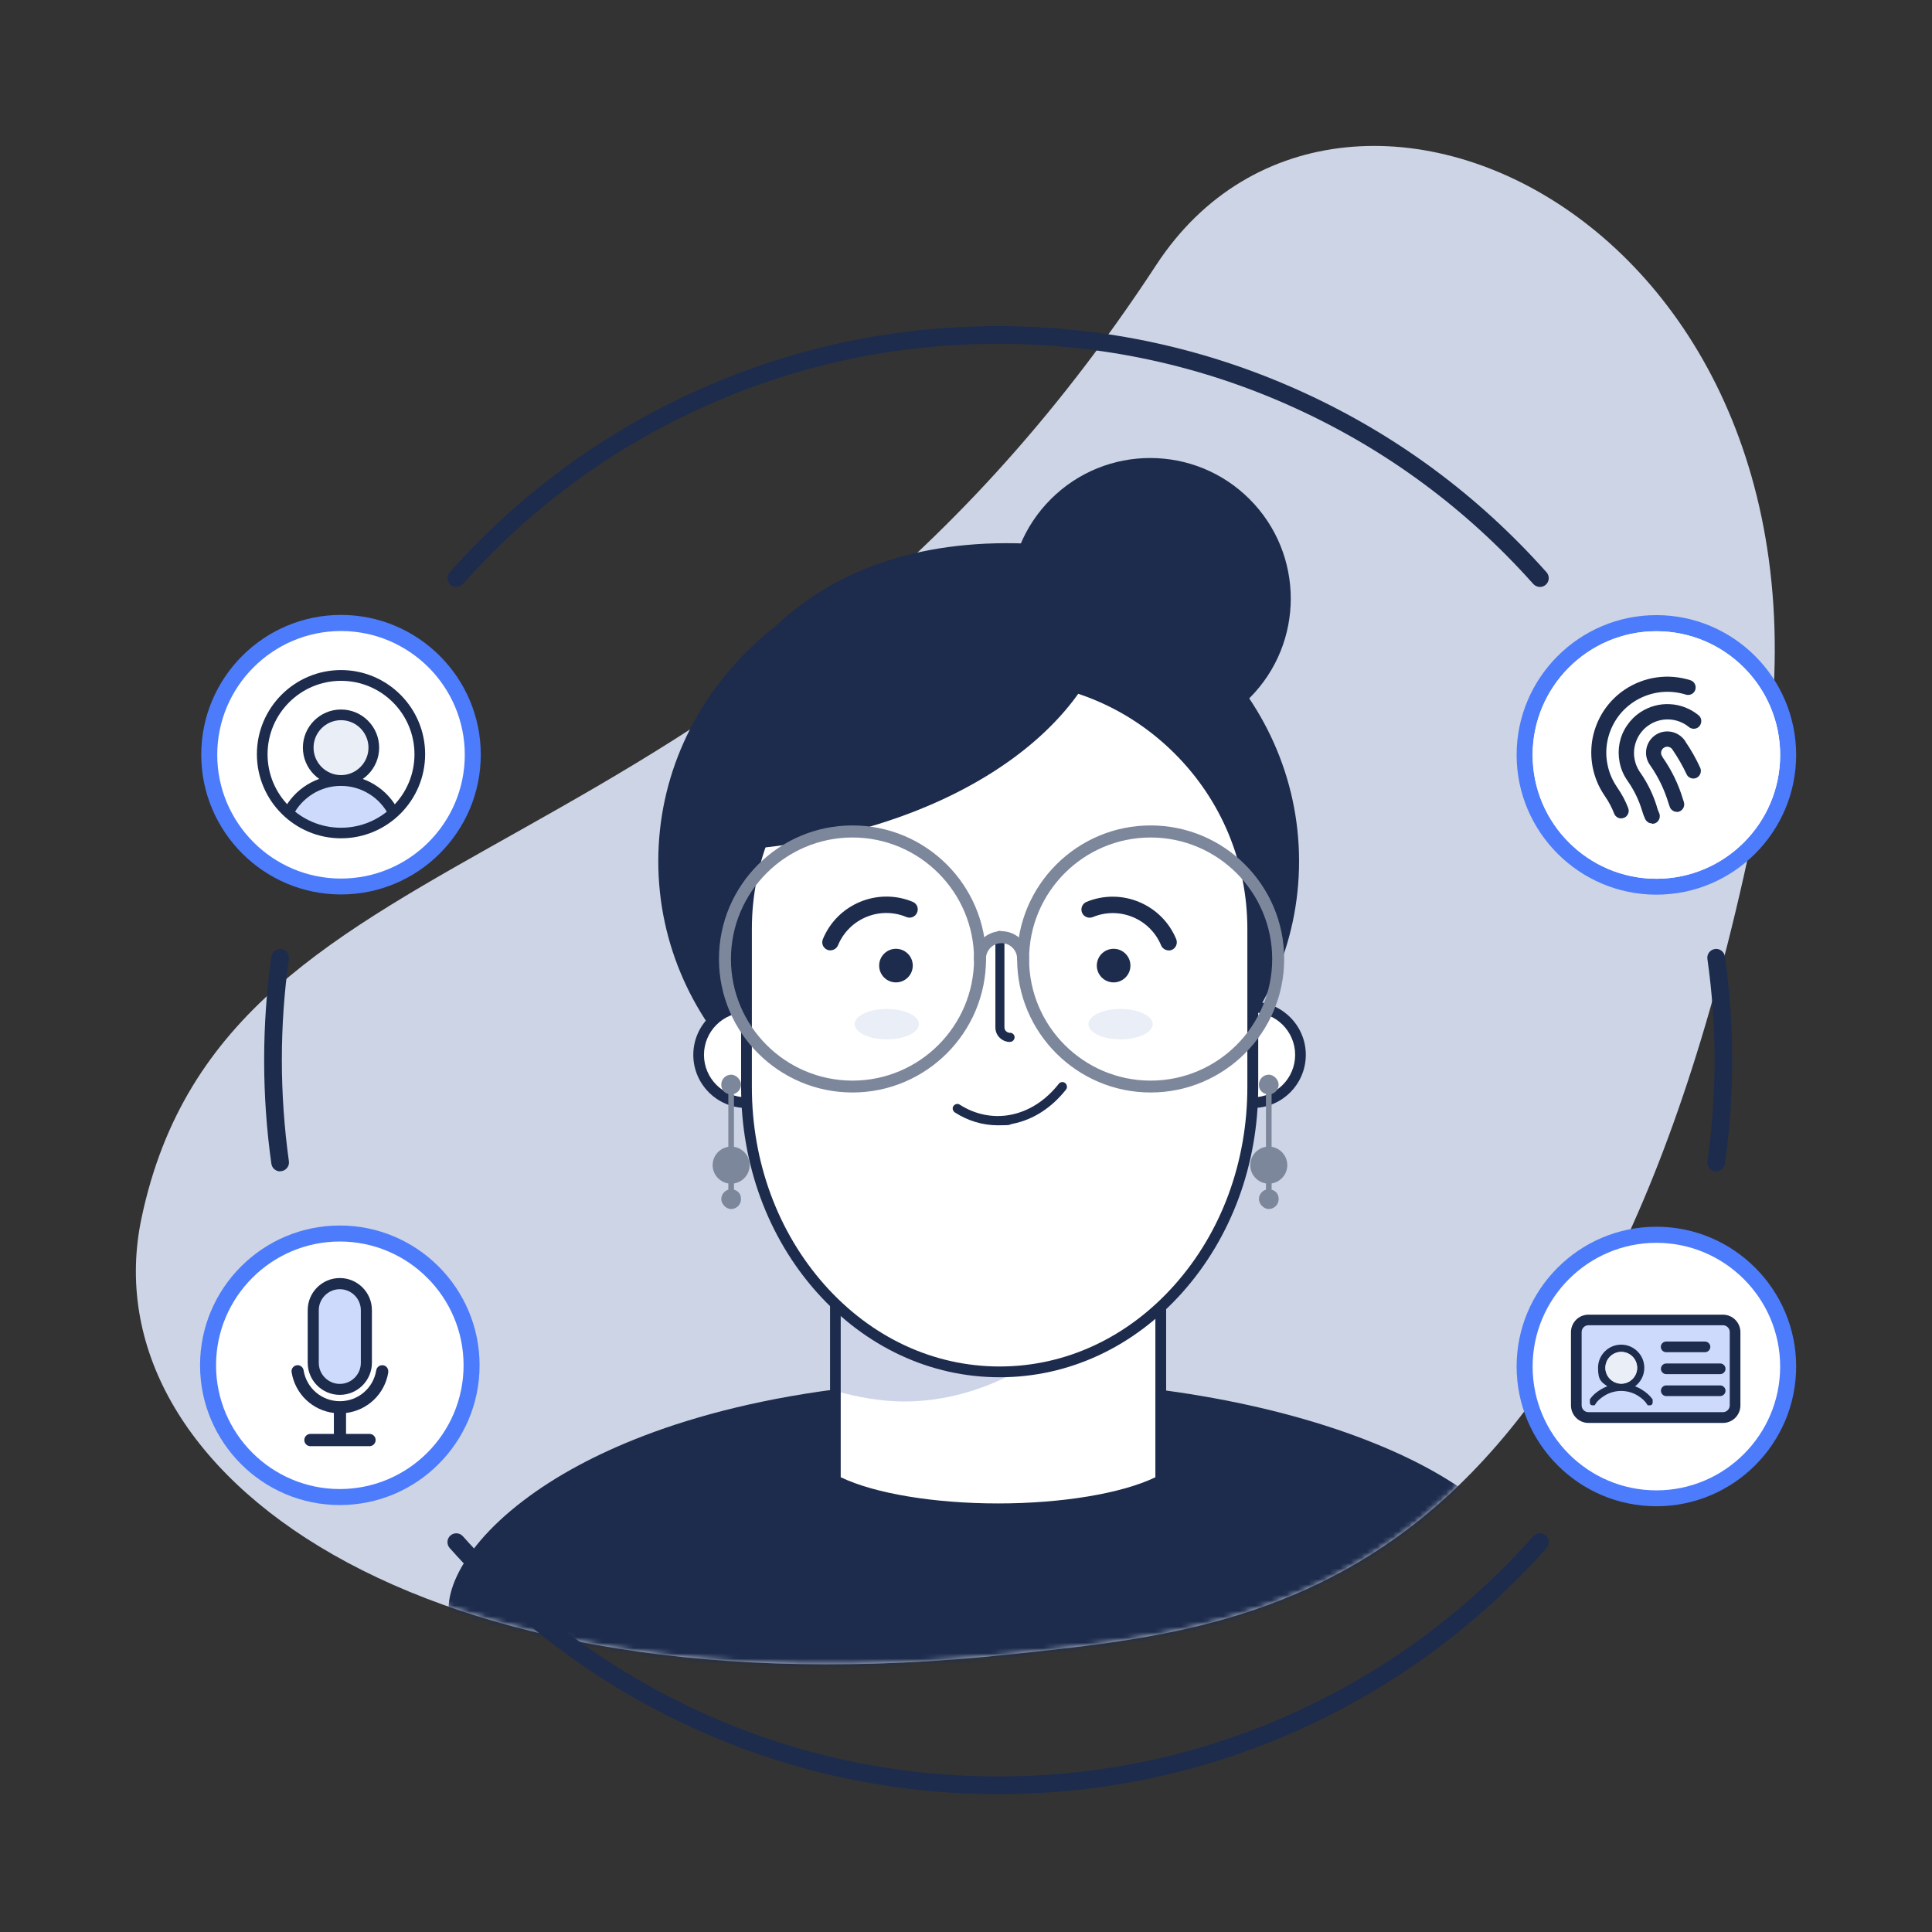
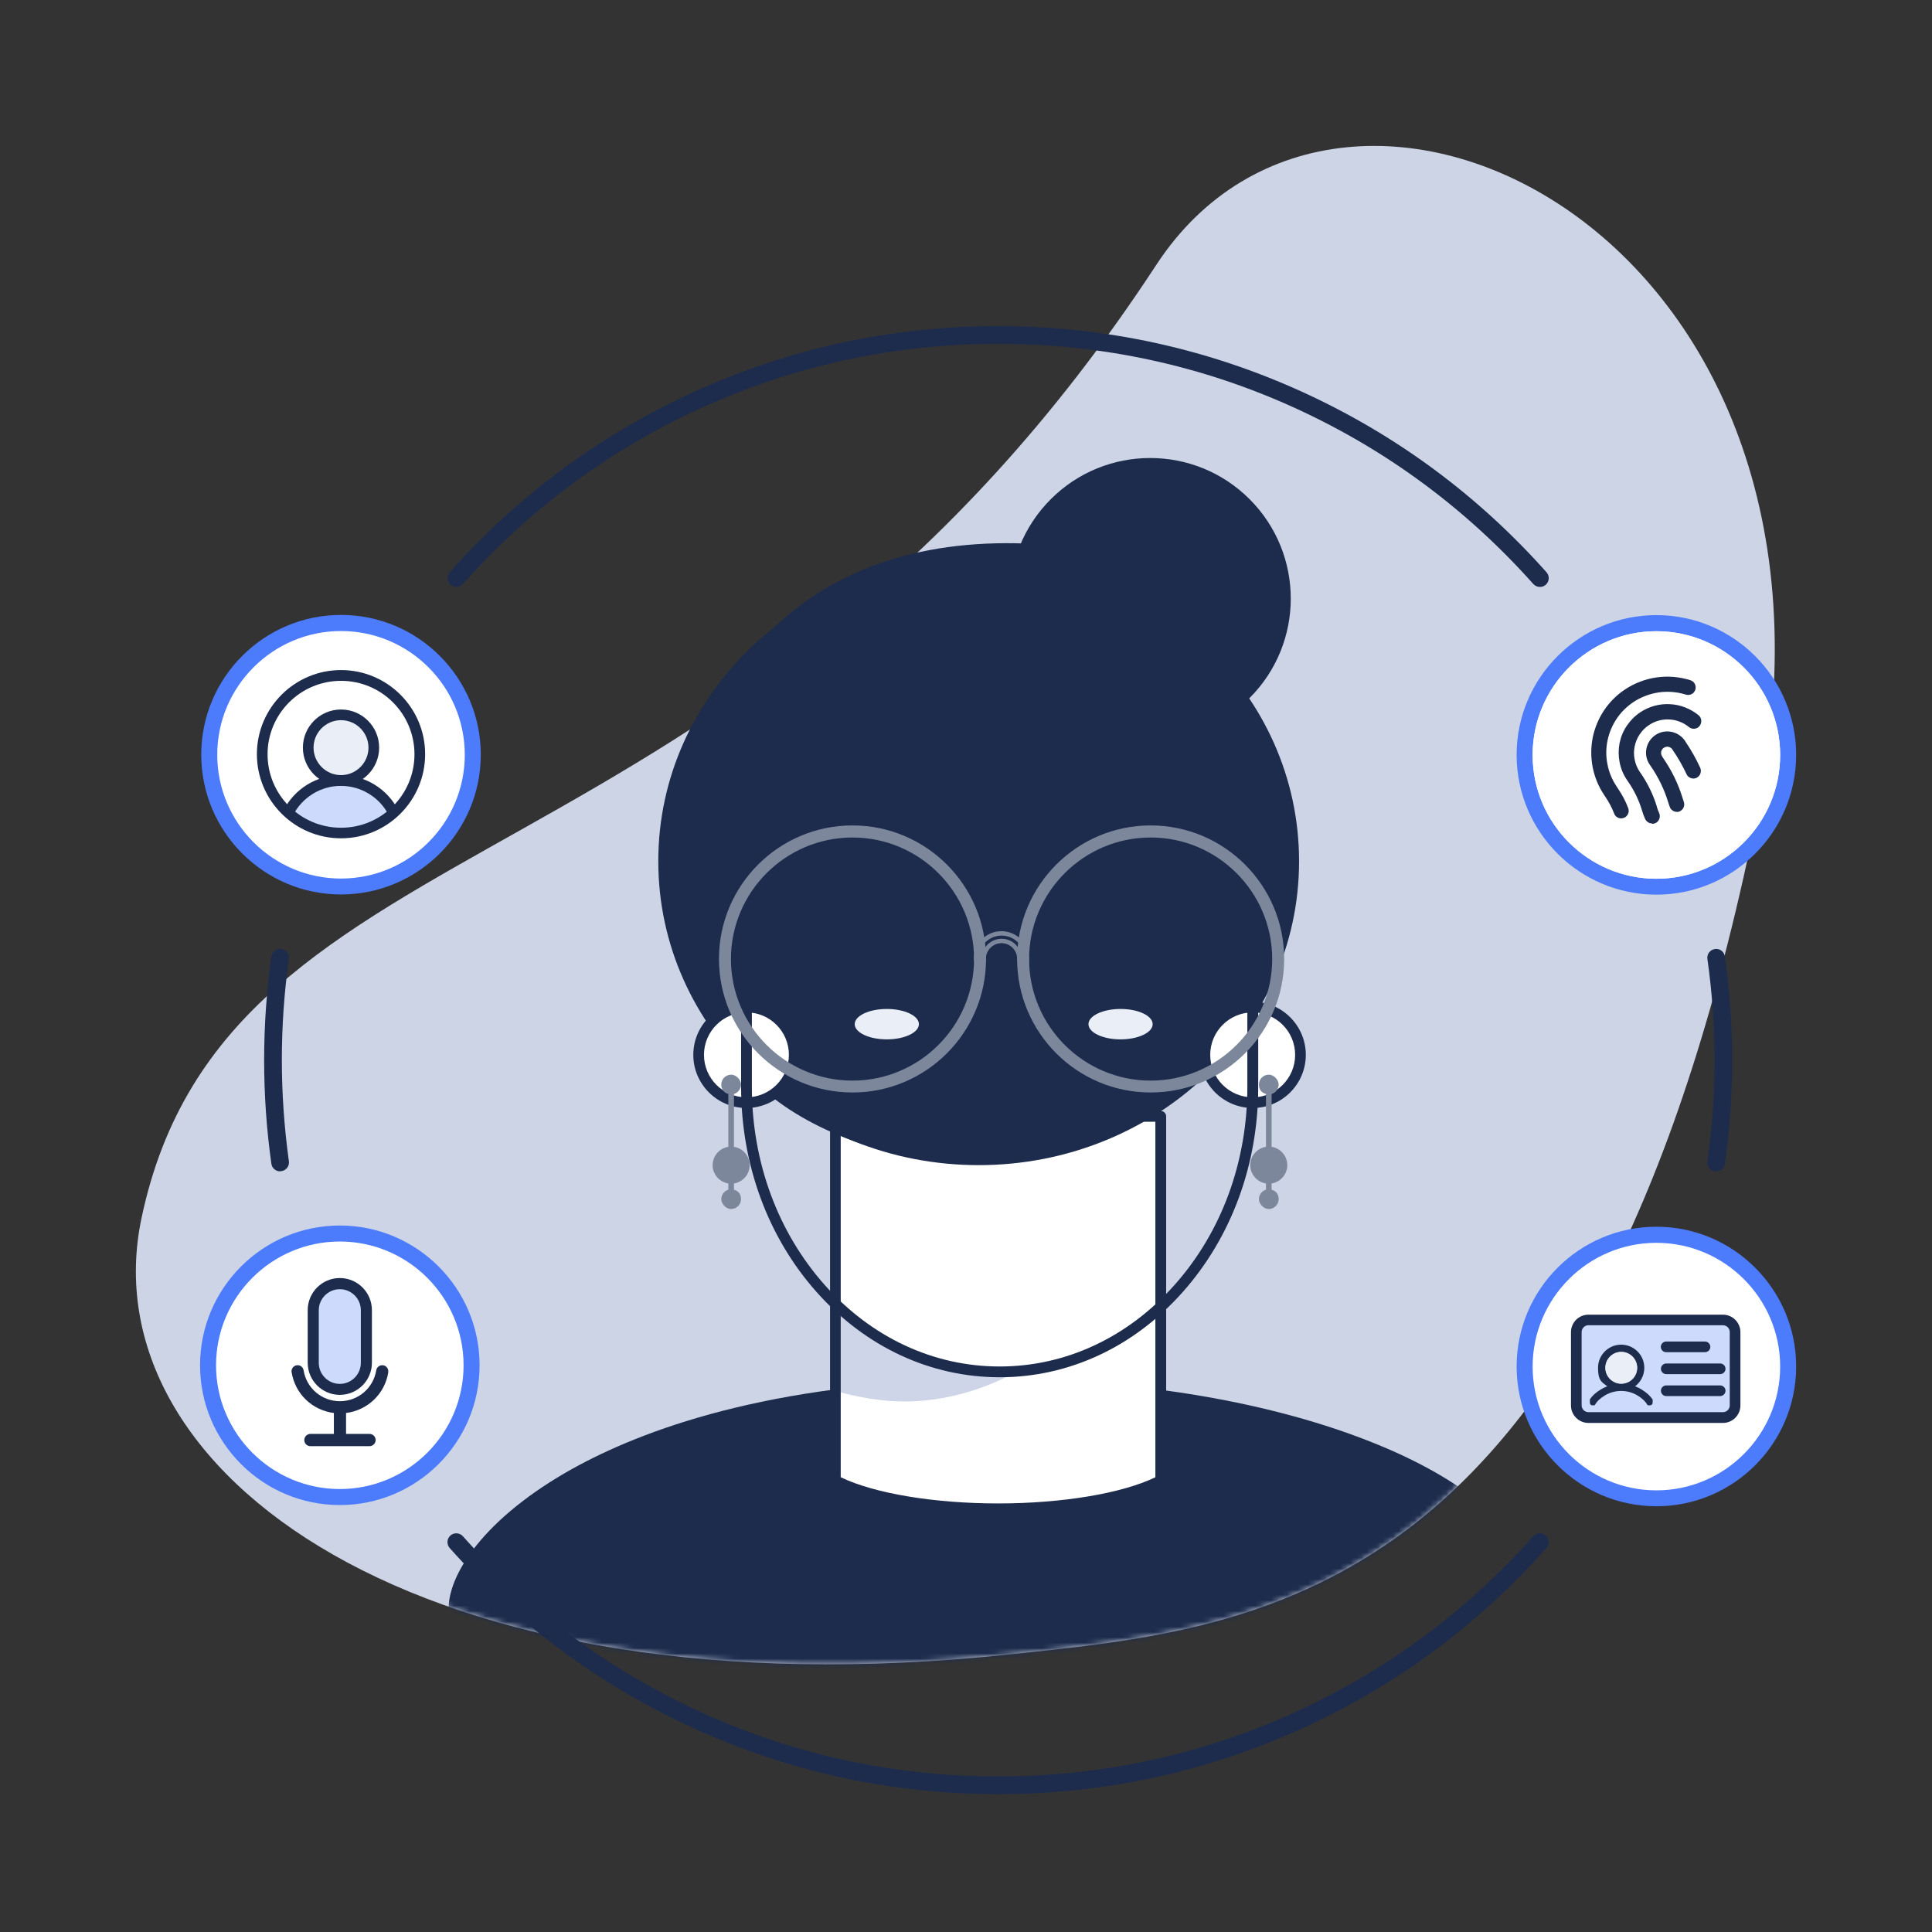
<svg xmlns="http://www.w3.org/2000/svg" width="364" height="364" viewBox="0 0 364 364" fill="none">
  <rect x="0" y="0" width="364" height="364" fill="#333333" stroke="none" />
  <path d="M331.411 151.477C352.739 43.756 253.34 -4.266 217.869 49.879C138.927 170.473 42.884 152.406 26.655 229.529C16.626 277.171 78.563 323.619 190.455 311.675C238.875 306.518 301.646 301.703 331.411 151.458V151.477Z" fill="#CCD4E5" />
  <mask id="mask0_5119_88546" style="mask-type:luminance" maskUnits="userSpaceOnUse" x="25" y="27" width="310" height="287">
    <path d="M331.411 151.477C352.739 43.756 253.34 -4.266 217.869 49.879C138.927 170.473 42.884 152.406 26.655 229.529C16.626 277.171 78.563 323.619 190.455 311.675C238.875 306.518 301.646 301.703 331.411 151.458V151.477Z" fill="white" />
  </mask>
  <g mask="url(#mask0_5119_88546)">
    <path d="M287.768 294.707C287.768 291.75 285.303 288.432 280.943 285.076C280.336 284.489 279.692 283.882 278.99 283.294C274.27 279.256 267.407 275.351 259.179 272.014C239.917 264.184 214.665 259.881 188.066 259.881C147.666 259.881 122.774 268.696 109.01 276.09C101.275 280.242 94.886 285.133 90.544 290.214C86.658 294.764 84.516 299.333 84.516 303.125C84.516 306.916 87.909 310.083 94.582 313.002C99.132 314.993 105.161 316.813 112.574 318.405C114.546 318.841 116.65 319.277 118.906 319.675C118.982 319.675 119.039 319.694 119.115 319.713C138.225 323.202 164.008 325.287 188.047 325.287C212.086 325.287 211.138 324.377 223.044 322.595C234.116 320.946 244.96 318.538 254.401 315.656C259.748 314.026 269.037 310.86 276.203 306.67C283.445 302.765 287.749 298.632 287.749 294.707H287.768Z" fill="#1D2C4D" />
    <path d="M157.41 210.324V278.934C163.572 282.119 174.985 284.242 188.066 284.242C201.147 284.242 212.56 282.1 218.721 278.934V210.324H157.41Z" fill="white" />
    <path d="M157.41 245.662V262.042C161.316 263.217 166.112 264.052 170.321 264.052C177.885 264.052 185.298 261.909 191.706 258.326L182.416 257.606C173.923 256.961 165.885 253.454 159.609 247.672L157.41 245.643V245.662Z" fill="#CFD5E9" />
    <path d="M188.047 285.266C175.155 285.266 163.515 283.238 156.937 279.844C156.595 279.673 156.387 279.332 156.387 278.934V210.324C156.387 209.755 156.842 209.319 157.392 209.319H218.703C219.271 209.319 219.708 209.774 219.708 210.324V278.934C219.708 279.313 219.499 279.654 219.158 279.844C212.579 283.238 200.939 285.266 188.047 285.266ZM158.415 278.327C164.747 281.38 176.009 283.256 188.047 283.256C200.086 283.256 211.347 281.38 217.679 278.327V211.348H158.396V278.327H158.415Z" fill="#1D2C4D" />
  </g>
  <path d="M235.431 131.504C245.774 121.161 245.774 104.392 235.431 94.049C225.088 83.706 208.319 83.706 197.976 94.049C187.633 104.392 187.633 121.161 197.976 131.504C208.319 141.847 225.088 141.847 235.431 131.504Z" fill="#1D2C4D" />
  <path d="M184.389 219.519C217.726 219.519 244.752 193.885 244.752 162.264C244.752 130.644 217.726 105.01 184.389 105.01C151.051 105.01 124.025 130.644 124.025 162.264C124.025 193.885 151.051 219.519 184.389 219.519Z" fill="#1D2C4D" />
  <path d="M128.329 153.999C131.912 128.12 150.757 100.726 193.47 102.413C207.518 102.963 218.76 176.047 213.604 201.66C208.447 227.272 162.587 221.926 143.932 205.395C133.41 196.067 124.708 180.104 128.329 153.999Z" fill="#1D2C4D" />
  <path d="M140.632 207.726C145.606 207.726 149.637 203.695 149.637 198.721C149.637 193.748 145.606 189.716 140.632 189.716C135.659 189.716 131.627 193.748 131.627 198.721C131.627 203.695 135.659 207.726 140.632 207.726Z" fill="white" />
  <path d="M140.633 208.75C135.116 208.75 130.623 204.257 130.623 198.74C130.623 193.223 135.116 188.73 140.633 188.73C146.15 188.73 150.643 193.223 150.643 198.74C150.643 204.257 146.15 208.75 140.633 208.75ZM140.633 190.74C136.235 190.74 132.633 194.323 132.633 198.74C132.633 203.158 136.216 206.741 140.633 206.741C145.05 206.741 148.633 203.158 148.633 198.74C148.633 194.323 145.05 190.74 140.633 190.74Z" fill="#1D2C4D" />
  <path d="M236.011 207.726C240.985 207.726 245.016 203.695 245.016 198.721C245.016 193.748 240.985 189.716 236.011 189.716C231.038 189.716 227.006 193.748 227.006 198.721C227.006 203.695 231.038 207.726 236.011 207.726Z" fill="white" />
  <path d="M236.012 208.75C230.495 208.75 226.002 204.257 226.002 198.74C226.002 193.223 230.495 188.73 236.012 188.73C241.529 188.73 246.022 193.223 246.022 198.74C246.022 204.257 241.529 208.75 236.012 208.75ZM236.012 190.74C231.614 190.74 228.012 194.323 228.012 198.74C228.012 203.158 231.595 206.741 236.012 206.741C240.429 206.741 244.012 203.158 244.012 198.74C244.012 194.323 240.429 190.74 236.012 190.74Z" fill="#1D2C4D" />
-   <path d="M188.332 127.305C161.999 127.305 140.633 148.652 140.633 175.004V204.807C140.633 234.439 161.98 258.459 188.332 258.459C214.684 258.459 236.031 234.439 236.031 204.807V175.004C236.031 148.671 214.684 127.305 188.332 127.305Z" fill="white" />
  <path d="M188.333 259.483C175.308 259.483 163.061 253.776 153.848 243.425C144.672 233.112 139.629 219.386 139.629 204.807V175.004C139.629 161.999 144.691 149.771 153.905 140.557C163.099 131.362 175.327 126.281 188.352 126.281C201.376 126.281 213.585 131.343 222.799 140.557C232.013 149.771 237.056 161.98 237.056 175.004V204.807C237.056 219.386 232.013 233.093 222.837 243.425C213.642 253.776 201.395 259.483 188.352 259.483H188.333ZM188.333 128.329C175.858 128.329 164.142 133.182 155.326 141.998C146.511 150.814 141.657 162.53 141.657 175.004V204.807C141.657 218.893 146.53 232.126 155.364 242.079C164.18 251.994 175.877 257.454 188.333 257.454C200.788 257.454 212.486 251.994 221.301 242.079C230.155 232.126 235.008 218.893 235.008 204.807V175.004C235.008 162.53 230.155 150.814 221.339 141.998C212.524 133.182 200.807 128.329 188.333 128.329Z" fill="#1D2C4D" />
  <path d="M205.413 115.911C197.64 116.727 189.545 118.073 181.374 120.196C173.184 122.338 166.132 124.822 158.984 128.86C155.439 130.85 152.463 132.917 149.884 135.173C148.5 136.386 147.192 137.675 145.979 139.04C144.5 140.69 144.273 140.993 143.097 142.737C139.419 148.254 137.694 153.885 137.334 160.236C175.345 158.075 205.679 139.249 209.679 115.513C208.257 115.627 206.816 115.76 205.394 115.911H205.413Z" fill="#1D2C4D" />
  <path d="M168.805 185.09C170.553 185.09 171.971 183.673 171.971 181.924C171.971 180.176 170.553 178.758 168.805 178.758C167.056 178.758 165.639 180.176 165.639 181.924C165.639 183.673 167.056 185.09 168.805 185.09Z" fill="#1D2C4D" />
  <path d="M209.813 185.09C211.561 185.09 212.979 183.673 212.979 181.924C212.979 180.176 211.561 178.758 209.813 178.758C208.064 178.758 206.646 180.176 206.646 181.924C206.646 183.673 208.064 185.09 209.813 185.09Z" fill="#1D2C4D" />
  <path d="M190.265 196.295H190.303C190.531 196.295 190.739 196.2 190.91 196.029C191.061 195.859 191.156 195.65 191.156 195.423C191.156 195.195 191.061 194.968 190.891 194.816C190.72 194.664 190.512 194.569 190.284 194.588C190.019 194.588 189.734 194.475 189.545 194.285C189.412 194.152 189.241 193.925 189.241 193.565V176.256C189.241 175.782 188.862 175.403 188.388 175.403C187.914 175.403 187.535 175.782 187.535 176.256V193.565C187.535 194.304 187.82 195.006 188.35 195.517C188.862 196.029 189.583 196.314 190.284 196.314L190.265 196.295Z" fill="#1D2C4D" />
  <path d="M200.996 204.617C200.977 204.39 200.863 204.181 200.673 204.049C200.484 203.897 200.275 203.84 200.048 203.878C199.82 203.897 199.612 204.011 199.479 204.2C197.014 207.328 193.905 209.338 190.474 210.021C187.175 210.684 183.744 210.002 180.824 208.125C180.634 207.992 180.407 207.954 180.179 208.011C179.952 208.068 179.762 208.201 179.63 208.39C179.497 208.58 179.459 208.807 179.516 209.035C179.573 209.262 179.705 209.452 179.895 209.585C182.36 211.177 185.146 212.011 187.99 212.011C190.834 212.011 189.886 211.916 190.815 211.727C194.645 210.968 198.114 208.731 200.844 205.281C200.977 205.091 201.052 204.883 201.015 204.655L200.996 204.617Z" fill="#1D2C4D" />
  <path d="M156.463 179.062C156.274 179.062 156.065 179.024 155.876 178.948C155.08 178.626 154.7 177.716 155.042 176.919C157.772 170.322 165.355 167.175 171.952 169.905C172.749 170.227 173.128 171.137 172.787 171.933C172.464 172.729 171.554 173.109 170.758 172.767C165.734 170.682 159.971 173.071 157.885 178.095C157.639 178.682 157.07 179.043 156.445 179.043L156.463 179.062Z" fill="#1D2C4D" />
  <path d="M220.201 179.062C219.595 179.062 219.007 178.701 218.76 178.114C216.675 173.09 210.912 170.701 205.888 172.786C205.091 173.109 204.181 172.729 203.859 171.952C203.537 171.156 203.916 170.246 204.693 169.924C211.291 167.194 218.874 170.341 221.604 176.938C221.926 177.734 221.547 178.644 220.77 178.967C220.58 179.043 220.372 179.08 220.182 179.08L220.201 179.062Z" fill="#1D2C4D" />
  <path d="M141.24 219.519C141.24 217.774 139.951 216.334 138.283 216.068V206.115C139.041 205.888 139.61 205.167 139.61 204.333C139.61 203.499 138.776 202.475 137.752 202.475C136.728 202.475 135.894 203.309 135.894 204.333C135.894 205.357 136.463 205.888 137.221 206.115V216.068C135.553 216.334 134.264 217.774 134.264 219.519C134.264 221.263 135.553 222.704 137.221 222.969V224.144C136.463 224.372 135.894 225.092 135.894 225.927C135.894 226.761 136.728 227.784 137.752 227.784C138.776 227.784 139.61 226.95 139.61 225.927C139.61 224.903 139.041 224.372 138.283 224.144V222.969C139.951 222.704 141.24 221.263 141.24 219.519Z" fill="#7D879C" />
  <path d="M160.616 205.414C146.966 205.414 135.875 194.323 135.875 180.673C135.875 167.023 146.966 155.932 160.616 155.932C174.266 155.932 185.356 167.023 185.356 180.673C185.356 194.323 174.266 205.414 160.616 205.414ZM160.616 157.373C147.762 157.373 137.297 167.838 137.297 180.692C137.297 193.546 147.762 204.011 160.616 204.011C173.469 204.011 183.934 193.546 183.934 180.692C183.934 167.838 173.469 157.373 160.616 157.373Z" fill="#7D879C" />
  <path d="M160.615 205.831C146.737 205.831 135.457 194.55 135.457 180.673C135.457 166.795 146.737 155.515 160.615 155.515C174.492 155.515 185.772 166.795 185.772 180.673C185.772 194.55 174.492 205.831 160.615 205.831ZM160.615 156.368C147.211 156.368 136.291 167.288 136.291 180.692C136.291 194.095 147.211 205.015 160.615 205.015C174.018 205.015 184.938 194.095 184.938 180.692C184.938 167.288 174.018 156.368 160.615 156.368ZM160.615 204.409C147.533 204.409 136.879 193.773 136.879 180.673C136.879 167.573 147.515 156.937 160.615 156.937C173.715 156.937 184.351 167.573 184.351 180.673C184.351 193.773 173.715 204.409 160.615 204.409ZM160.615 157.79C147.988 157.79 137.713 168.066 137.713 180.692C137.713 193.318 147.988 203.594 160.615 203.594C173.241 203.594 183.516 193.318 183.516 180.692C183.516 168.066 173.241 157.79 160.615 157.79Z" fill="#7D879C" />
  <path d="M216.789 205.414C203.139 205.414 192.049 194.323 192.049 180.673C192.049 167.023 203.139 155.932 216.789 155.932C230.439 155.932 241.53 167.023 241.53 180.673C241.53 194.323 230.439 205.414 216.789 205.414ZM216.789 157.373C203.936 157.373 193.471 167.838 193.471 180.692C193.471 193.546 203.936 204.011 216.789 204.011C229.643 204.011 240.108 193.546 240.108 180.692C240.108 167.838 229.643 157.373 216.789 157.373Z" fill="#7D879C" />
  <path d="M216.789 205.831C202.911 205.831 191.631 194.55 191.631 180.673C191.631 166.795 202.911 155.515 216.789 155.515C230.666 155.515 241.946 166.795 241.946 180.673C241.946 194.55 230.666 205.831 216.789 205.831ZM216.789 156.349C203.385 156.349 192.465 167.269 192.465 180.673C192.465 194.077 203.385 204.997 216.789 204.997C230.192 204.997 241.112 194.077 241.112 180.673C241.112 167.269 230.192 156.349 216.789 156.349ZM216.789 204.409C203.707 204.409 193.053 193.773 193.053 180.673C193.053 167.573 203.688 156.937 216.789 156.937C229.889 156.937 240.524 167.573 240.524 180.673C240.524 193.773 229.889 204.409 216.789 204.409ZM216.789 157.79C204.162 157.79 193.887 168.066 193.887 180.692C193.887 193.318 204.162 203.594 216.789 203.594C229.415 203.594 239.69 193.318 239.69 180.692C239.69 168.066 229.415 157.79 216.789 157.79Z" fill="#7D879C" />
-   <path d="M192.769 181.355C192.371 181.355 192.049 181.033 192.049 180.635C192.049 178.777 190.551 177.279 188.693 177.279C186.835 177.279 185.337 178.777 185.337 180.635C185.337 182.493 185.015 181.355 184.617 181.355C184.219 181.355 183.896 181.033 183.896 180.635C183.896 178 186.039 175.858 188.674 175.858C191.309 175.858 193.451 178 193.451 180.635C193.451 183.27 193.129 181.355 192.731 181.355H192.769Z" fill="#7D879C" />
  <path d="M192.768 181.773C192.142 181.773 191.631 181.261 191.631 180.635C191.631 179.024 190.304 177.696 188.692 177.696C187.081 177.696 185.754 179.024 185.754 180.635C185.754 182.246 185.242 181.773 184.616 181.773C183.99 181.773 183.479 181.261 183.479 180.635C183.479 177.772 185.81 175.44 188.673 175.44C191.536 175.44 193.868 177.772 193.868 180.635C193.868 183.498 193.356 181.773 192.73 181.773H192.768ZM188.692 176.862C190.777 176.862 192.465 178.55 192.465 180.635C192.465 182.72 192.597 180.938 192.768 180.938C192.939 180.938 193.071 180.806 193.071 180.635C193.071 178.227 191.119 176.275 188.711 176.275C186.303 176.275 184.351 178.227 184.351 180.635C184.351 183.043 184.483 180.938 184.654 180.938C184.825 180.938 184.957 180.806 184.957 180.635C184.957 178.55 186.645 176.862 188.73 176.862H188.692Z" fill="#7D879C" />
  <path d="M242.533 219.519C242.533 217.774 241.244 216.334 239.576 216.068V206.115C240.334 205.888 240.903 205.167 240.903 204.333C240.903 203.499 240.069 202.475 239.045 202.475C238.021 202.475 237.187 203.309 237.187 204.333C237.187 205.357 237.756 205.888 238.514 206.115V216.068C236.846 216.334 235.557 217.774 235.557 219.519C235.557 221.263 236.846 222.704 238.514 222.969V224.144C237.756 224.372 237.187 225.092 237.187 225.927C237.187 226.761 238.021 227.784 239.045 227.784C240.069 227.784 240.903 226.95 240.903 225.927C240.903 224.903 240.334 224.372 239.576 224.144V222.969C241.244 222.704 242.533 221.263 242.533 219.519Z" fill="#7D879C" />
  <path d="M167.079 195.821C170.419 195.821 173.127 194.539 173.127 192.958C173.127 191.377 170.419 190.095 167.079 190.095C163.739 190.095 161.031 191.377 161.031 192.958C161.031 194.539 163.739 195.821 167.079 195.821Z" fill="#EAEEF6" />
  <path d="M211.12 195.821C214.46 195.821 217.168 194.539 217.168 192.958C217.168 191.377 214.46 190.095 211.12 190.095C207.78 190.095 205.072 191.377 205.072 192.958C205.072 194.539 207.78 195.821 211.12 195.821Z" fill="#EAEEF6" />
  <path d="M323.335 220.694C323.259 220.694 323.183 220.694 323.107 220.694C322.197 220.561 321.572 219.727 321.685 218.817C322.576 212.542 323.031 206.134 323.031 199.745C323.031 193.356 322.576 186.948 321.685 180.673C321.553 179.763 322.197 178.929 323.107 178.796C324.017 178.663 324.851 179.308 324.984 180.218C325.894 186.645 326.349 193.223 326.349 199.745C326.349 206.267 325.894 212.845 324.984 219.272C324.87 220.106 324.15 220.694 323.335 220.694Z" fill="#1D2C4D" />
  <path d="M188.047 338.027C167.951 338.027 148.595 333.818 130.471 325.515C112.972 317.495 97.578 306.101 84.724 291.655C84.118 290.973 84.175 289.911 84.857 289.304C85.54 288.698 86.601 288.754 87.208 289.437C99.758 303.523 114.773 314.652 131.855 322.481C149.524 330.595 168.444 334.69 188.047 334.69C207.65 334.69 226.552 330.577 244.24 322.481C261.321 314.652 276.355 303.523 288.887 289.437C289.493 288.754 290.555 288.698 291.237 289.304C291.92 289.911 291.977 290.973 291.37 291.655C278.516 306.101 263.122 317.495 245.624 325.515C227.5 333.818 208.143 338.027 188.047 338.027Z" fill="#1D2C4D" />
  <path d="M52.78 220.694C51.965 220.694 51.244 220.087 51.131 219.272C50.221 212.845 49.766 206.286 49.766 199.745C49.766 193.204 50.221 186.645 51.131 180.218C51.263 179.308 52.097 178.682 53.008 178.796C53.917 178.929 54.543 179.763 54.429 180.673C53.538 186.948 53.102 193.356 53.102 199.726C53.102 206.096 53.557 212.504 54.429 218.779C54.562 219.689 53.917 220.523 53.008 220.656C52.932 220.656 52.856 220.656 52.78 220.656V220.694Z" fill="#1D2C4D" />
  <path d="M290.138 110.584C289.683 110.584 289.228 110.394 288.887 110.034C276.336 95.948 261.321 84.82 244.24 76.99C226.571 68.876 207.65 64.781 188.047 64.781C168.444 64.781 149.543 68.895 131.855 76.99C114.773 84.82 99.758 95.929 87.208 110.034C86.601 110.717 85.54 110.774 84.857 110.167C84.175 109.56 84.118 108.499 84.724 107.816C97.578 93.37 112.972 81.995 130.471 73.957C148.595 65.653 167.951 61.444 188.047 61.444C208.143 61.444 227.5 65.653 245.624 73.957C263.122 81.976 278.516 93.37 291.37 107.816C291.977 108.499 291.92 109.56 291.237 110.167C290.915 110.451 290.517 110.584 290.138 110.584Z" fill="#1D2C4D" />
  <path d="M312.074 282.271C325.78 282.271 336.891 271.16 336.891 257.454C336.891 243.748 325.78 232.638 312.074 232.638C298.369 232.638 287.258 243.748 287.258 257.454C287.258 271.16 298.369 282.271 312.074 282.271Z" fill="white" />
  <path d="M312.073 283.787C297.551 283.787 285.74 271.976 285.74 257.454C285.74 242.932 297.551 231.121 312.073 231.121C326.595 231.121 338.406 242.932 338.406 257.454C338.406 271.976 326.595 283.787 312.073 283.787ZM312.073 234.154C299.22 234.154 288.755 244.619 288.755 257.473C288.755 270.327 299.22 280.792 312.073 280.792C324.927 280.792 335.392 270.327 335.392 257.473C335.392 244.619 324.927 234.154 312.073 234.154Z" fill="#4C7CFC" />
  <path d="M324.605 248.677H299.276C298.006 248.677 296.982 249.7 296.982 250.97V264.772C296.982 266.042 298.006 267.066 299.276 267.066H324.605C325.875 267.066 326.899 266.042 326.899 264.772V250.97C326.899 249.7 325.875 248.677 324.605 248.677Z" fill="#CEDAFC" />
  <path d="M324.606 268.09H299.277C297.457 268.09 295.979 266.611 295.979 264.791V250.989C295.979 249.169 297.457 247.691 299.277 247.691H324.606C326.426 247.691 327.904 249.169 327.904 250.989V264.791C327.904 266.611 326.426 268.09 324.606 268.09ZM299.277 249.681C298.557 249.681 297.988 250.269 297.988 250.97V264.772C297.988 265.493 298.576 266.061 299.277 266.061H324.606C325.326 266.061 325.895 265.474 325.895 264.772V250.97C325.895 250.25 325.307 249.681 324.606 249.681H299.277Z" fill="#1D2C4D" />
  <path d="M311.371 264.317V263.673C310.859 262.933 310.196 262.345 309.267 261.777C308.887 261.53 308.47 261.341 308.053 261.189C309.115 260.393 309.797 259.123 309.797 257.701C309.797 255.293 307.845 253.34 305.437 253.34C303.029 253.34 301.077 255.293 301.077 257.701C301.077 260.108 301.759 260.393 302.821 261.189C302.404 261.341 301.987 261.549 301.607 261.777C300.679 262.345 300.034 262.914 299.541 263.635V264.317C299.541 264.564 299.75 264.772 299.996 264.772H300.432C300.868 264.033 301.399 263.502 302.328 262.933C303.257 262.364 304.337 262.061 305.437 262.061C306.537 262.061 307.617 262.364 308.546 262.933C309.437 263.483 310.006 264.033 310.442 264.772H310.897C311.144 264.772 311.352 264.564 311.352 264.317H311.371ZM305.456 260.696C303.807 260.696 302.461 259.35 302.461 257.701C302.461 256.051 303.807 254.705 305.456 254.705C307.105 254.705 308.451 256.051 308.451 257.701C308.451 259.35 307.105 260.696 305.456 260.696Z" fill="#1D2C4D" />
  <path d="M305.456 260.696C303.807 260.696 302.461 259.35 302.461 257.701C302.461 256.051 303.807 254.705 305.456 254.705C307.106 254.705 308.452 256.051 308.452 257.701C308.452 259.35 307.106 260.696 305.456 260.696Z" fill="#EAEEF6" />
  <path d="M321.231 254.762H313.913C313.363 254.762 312.908 254.307 312.908 253.757C312.908 253.208 313.363 252.753 313.913 252.753H321.231C321.781 252.753 322.236 253.208 322.236 253.757C322.236 254.307 321.781 254.762 321.231 254.762Z" fill="#1D2C4D" />
  <path d="M324.092 258.895H313.931C313.381 258.895 312.926 258.44 312.926 257.89C312.926 257.341 313.381 256.885 313.931 256.885H324.092C324.642 256.885 325.097 257.341 325.097 257.89C325.097 258.44 324.642 258.895 324.092 258.895Z" fill="#1D2C4D" />
  <path d="M324.092 263.028H313.931C313.381 263.028 312.926 262.573 312.926 262.023C312.926 261.473 313.381 261.018 313.931 261.018H324.092C324.642 261.018 325.097 261.473 325.097 262.023C325.097 262.573 324.642 263.028 324.092 263.028Z" fill="#1D2C4D" />
  <path d="M312.074 167.042C325.78 167.042 336.891 155.931 336.891 142.226C336.891 128.52 325.78 117.409 312.074 117.409C298.369 117.409 287.258 128.52 287.258 142.226C287.258 155.931 298.369 167.042 312.074 167.042Z" fill="white" />
  <path d="M312.073 168.559C297.551 168.559 285.74 156.748 285.74 142.225C285.74 127.703 297.551 115.892 312.073 115.892C326.595 115.892 338.406 127.703 338.406 142.225C338.406 156.748 326.595 168.559 312.073 168.559ZM312.073 118.926C299.22 118.926 288.755 129.391 288.755 142.244C288.755 155.098 299.22 165.563 312.073 165.563C324.927 165.563 335.392 155.098 335.392 142.244C335.392 129.391 324.927 118.926 312.073 118.926Z" fill="#4C7CFC" />
  <path d="M312.073 118.926C299.219 118.926 288.754 129.391 288.754 142.244C288.754 155.098 299.219 165.563 312.073 165.563C324.926 165.563 335.391 155.098 335.391 142.244C335.391 129.391 324.926 118.926 312.073 118.926Z" fill="white" />
  <path d="M305.988 152.539C306.007 152.615 306.026 152.69 306.026 152.766C306.026 152.842 306.007 152.918 305.969 152.994C305.931 153.07 305.893 153.127 305.836 153.183C305.779 153.24 305.704 153.278 305.647 153.316C305.571 153.335 305.514 153.354 305.438 153.354C305.324 153.354 305.211 153.316 305.097 153.259C305.002 153.183 304.926 153.089 304.869 152.975C304.414 151.78 303.808 150.643 303.087 149.6L303.03 149.524L302.879 149.297C301.893 147.818 301.21 146.169 300.869 144.425C300.528 142.68 300.528 140.898 300.869 139.173C301.21 137.429 301.912 135.78 302.898 134.32C303.884 132.841 305.154 131.59 306.633 130.604C308.32 129.485 310.235 128.765 312.244 128.481C314.254 128.196 316.301 128.367 318.216 128.974C318.368 129.03 318.5 129.125 318.576 129.258C318.652 129.391 318.671 129.561 318.614 129.713C318.557 129.865 318.463 129.997 318.33 130.054C318.197 130.13 318.027 130.149 317.875 130.092C316.112 129.542 314.254 129.372 312.415 129.637C310.576 129.903 308.832 130.566 307.296 131.571C305.95 132.462 304.794 133.618 303.903 134.945C302.993 136.292 302.367 137.789 302.064 139.363C301.741 140.936 301.741 142.567 302.064 144.159C302.367 145.733 302.993 147.249 303.903 148.595C303.959 148.671 304.016 148.766 304.111 148.88C304.888 150.017 305.533 151.231 306.026 152.501L305.988 152.539ZM316.87 140.197C316.87 140.197 316.87 140.197 316.87 140.178L316.794 140.064C316.32 139.363 315.6 138.87 314.766 138.699C313.932 138.529 313.078 138.699 312.377 139.173C311.675 139.647 311.183 140.368 311.012 141.202C310.841 142.036 311.012 142.889 311.486 143.59L311.6 143.761C313.154 145.998 314.33 148.463 315.126 151.06C315.202 151.307 315.278 151.534 315.372 151.78C315.429 151.875 315.505 151.97 315.6 152.027C315.695 152.084 315.808 152.122 315.922 152.122C316.036 152.122 316.074 152.122 316.15 152.084C316.282 152.027 316.396 151.913 316.472 151.78C316.548 151.629 316.548 151.477 316.472 151.325C316.396 151.136 316.32 150.946 316.263 150.738C315.448 148.008 314.197 145.448 312.585 143.117C312.529 143.041 312.491 142.984 312.472 142.946C312.282 142.68 312.168 142.358 312.13 142.036C312.093 141.714 312.13 141.372 312.263 141.069C312.396 140.766 312.585 140.5 312.832 140.292C313.078 140.083 313.382 139.932 313.704 139.875C313.969 139.818 314.235 139.818 314.481 139.875C314.747 139.932 314.974 140.026 315.202 140.178C315.41 140.33 315.6 140.519 315.733 140.728C315.752 140.766 315.808 140.86 315.827 140.86C316.832 142.32 317.723 143.856 318.463 145.467C318.5 145.543 318.538 145.6 318.595 145.657C318.652 145.714 318.728 145.752 318.804 145.79C318.88 145.828 318.955 145.828 319.031 145.828C319.107 145.828 319.183 145.809 319.259 145.771C319.335 145.733 319.392 145.695 319.448 145.638C319.505 145.581 319.543 145.505 319.581 145.429C319.6 145.354 319.619 145.278 319.619 145.202C319.619 145.126 319.6 145.05 319.562 144.974C318.785 143.306 317.894 141.714 316.851 140.197H316.87ZM311.315 152.179C310.652 149.979 309.647 147.894 308.339 145.998L308.301 145.941C308.244 145.865 308.206 145.809 308.187 145.771C307.675 144.993 307.296 144.121 307.125 143.192C306.936 142.282 306.936 141.334 307.125 140.405C307.315 139.495 307.675 138.623 308.206 137.846C308.737 137.069 309.4 136.405 310.178 135.874C311.467 135.021 312.984 134.604 314.519 134.68C316.055 134.756 317.534 135.325 318.709 136.31C318.766 136.367 318.842 136.405 318.918 136.424C319.069 136.462 319.221 136.462 319.373 136.386C319.448 136.348 319.505 136.292 319.562 136.235C319.619 136.178 319.657 136.102 319.676 136.026C319.695 135.95 319.714 135.874 319.695 135.799C319.695 135.723 319.657 135.647 319.619 135.59C319.581 135.514 319.524 135.457 319.467 135.419C318.083 134.282 316.358 133.618 314.576 133.524C312.775 133.429 311.012 133.922 309.514 134.908C308.604 135.514 307.827 136.292 307.22 137.202C306.614 138.112 306.178 139.135 305.969 140.197C305.76 141.259 305.742 142.377 305.969 143.439C306.178 144.519 306.595 145.524 307.201 146.434C307.22 146.472 307.258 146.529 307.296 146.586L307.372 146.7C308.604 148.482 309.571 150.453 310.197 152.539C310.348 153.032 310.519 153.506 310.728 153.98C310.765 154.055 310.803 154.112 310.86 154.169C310.917 154.226 310.974 154.264 311.05 154.302C311.126 154.321 311.183 154.34 311.258 154.34C311.334 154.34 311.429 154.34 311.505 154.283C311.581 154.245 311.638 154.207 311.694 154.15C311.751 154.093 311.789 154.037 311.827 153.961C311.865 153.885 311.865 153.809 311.865 153.733C311.865 153.657 311.865 153.582 311.808 153.506C311.619 153.089 311.467 152.653 311.334 152.198L311.315 152.179Z" fill="#1D2C4D" />
  <path d="M311.239 155.136C311.069 155.136 310.879 155.098 310.727 155.041C310.576 154.984 310.405 154.871 310.272 154.738C310.14 154.605 310.026 154.454 309.95 154.283C309.723 153.79 309.533 153.278 309.381 152.747C308.775 150.738 307.865 148.861 306.67 147.155L306.595 147.041C306.557 146.984 306.519 146.927 306.481 146.87C305.817 145.884 305.362 144.766 305.135 143.572C304.907 142.377 304.907 141.183 305.135 140.007C305.381 138.813 305.836 137.713 306.519 136.709C307.201 135.704 308.054 134.851 309.059 134.187C310.69 133.107 312.661 132.557 314.633 132.67C316.586 132.765 318.5 133.505 320.017 134.756C320.169 134.87 320.282 135.021 320.377 135.192C320.453 135.363 320.51 135.533 320.529 135.704C320.529 135.912 320.529 136.102 320.472 136.273C320.415 136.462 320.32 136.633 320.207 136.784C320.093 136.936 319.941 137.05 319.771 137.145C319.429 137.315 319.05 137.353 318.69 137.239C318.5 137.183 318.33 137.088 318.197 136.974C317.154 136.121 315.846 135.609 314.5 135.552C313.154 135.476 311.789 135.855 310.671 136.614C309.969 137.069 309.4 137.657 308.926 138.358C308.452 139.059 308.149 139.818 307.979 140.633C307.808 141.448 307.808 142.282 307.979 143.098C308.13 143.913 308.452 144.671 308.907 145.373C308.907 145.373 308.907 145.41 308.945 145.41C308.964 145.448 309.002 145.486 309.021 145.543L309.059 145.581C310.424 147.553 311.467 149.695 312.168 151.989C312.168 151.989 312.168 152.027 312.168 152.046C312.282 152.444 312.434 152.823 312.604 153.202C312.68 153.373 312.718 153.563 312.718 153.752C312.718 153.942 312.68 154.131 312.623 154.302C312.547 154.473 312.453 154.624 312.32 154.776C312.187 154.909 312.036 155.022 311.865 155.098C311.675 155.174 311.486 155.212 311.277 155.212L311.239 155.136ZM305.438 154.188C305.154 154.188 304.869 154.112 304.642 153.942C304.395 153.771 304.206 153.544 304.111 153.259C303.675 152.141 303.106 151.06 302.424 150.074L302.215 149.752C301.154 148.178 300.452 146.434 300.073 144.576C299.713 142.718 299.713 140.842 300.073 138.984C300.452 137.126 301.172 135.4 302.215 133.827C303.277 132.253 304.604 130.926 306.177 129.884C307.96 128.708 310.026 127.912 312.13 127.628C314.235 127.324 316.434 127.514 318.481 128.158C318.842 128.272 319.145 128.519 319.316 128.86C319.486 129.201 319.524 129.599 319.41 129.94C319.297 130.301 319.05 130.604 318.709 130.775C318.368 130.945 317.989 130.983 317.628 130.869C315.998 130.358 314.235 130.206 312.529 130.452C310.822 130.699 309.173 131.324 307.751 132.272C306.5 133.107 305.419 134.168 304.585 135.419C303.751 136.671 303.163 138.055 302.86 139.552C302.556 141.031 302.556 142.548 302.86 144.027C303.144 145.505 303.732 146.908 304.566 148.159L304.623 148.254C304.661 148.311 304.699 148.368 304.756 148.444C304.775 148.482 304.794 148.501 304.812 148.539C305.609 149.695 306.272 150.946 306.765 152.254C306.765 152.273 306.765 152.292 306.784 152.33C306.841 152.482 306.86 152.653 306.86 152.823C306.86 153.013 306.803 153.183 306.727 153.354C306.651 153.525 306.538 153.676 306.405 153.809C306.272 153.942 306.102 154.037 305.931 154.093C305.76 154.15 305.59 154.188 305.419 154.188H305.438ZM315.922 152.956C315.638 152.956 315.391 152.88 315.164 152.728C314.936 152.577 314.747 152.387 314.633 152.141V152.103C314.538 151.856 314.424 151.572 314.349 151.307C313.59 148.785 312.453 146.415 310.936 144.235L310.803 144.045C310.197 143.135 309.988 142.074 310.197 141.031C310.405 139.988 311.012 139.078 311.903 138.472C312.794 137.884 313.856 137.675 314.917 137.884C315.96 138.093 316.87 138.699 317.477 139.59L317.534 139.685C317.534 139.704 317.571 139.723 317.571 139.761C318.614 141.297 319.543 142.927 320.32 144.633C320.396 144.785 320.434 144.974 320.453 145.145V145.183C320.453 145.354 320.434 145.524 320.377 145.695C320.377 145.695 320.377 145.695 320.377 145.714C320.32 145.903 320.207 146.055 320.093 146.207C319.96 146.358 319.809 146.453 319.638 146.548C319.467 146.624 319.278 146.681 319.088 146.681C318.899 146.681 318.709 146.662 318.538 146.586C318.368 146.529 318.216 146.415 318.064 146.302C317.932 146.169 317.818 146.017 317.742 145.828C317.022 144.292 316.15 142.775 315.183 141.353C315.145 141.297 315.107 141.259 315.088 141.202C314.993 141.069 314.898 140.955 314.766 140.879C314.652 140.804 314.5 140.747 314.349 140.709C314.197 140.671 314.045 140.671 313.893 140.709C313.704 140.747 313.533 140.823 313.382 140.955C313.23 141.069 313.116 141.24 313.04 141.41C312.965 141.581 312.946 141.77 312.965 141.96C312.965 142.15 313.059 142.339 313.154 142.491C313.154 142.51 313.192 142.529 313.192 142.567C313.192 142.586 313.23 142.624 313.249 142.643V142.68C314.936 145.088 316.225 147.723 317.06 150.529C317.116 150.7 317.173 150.87 317.23 151.022C317.23 151.022 317.23 151.041 317.23 151.06C317.363 151.42 317.344 151.799 317.192 152.141C317.041 152.482 316.775 152.728 316.434 152.88C316.282 152.956 316.093 152.975 315.903 152.975L315.922 152.956Z" fill="#1D2C4D" />
  <path d="M64.023 282.043C77.729 282.043 88.84 270.932 88.84 257.227C88.84 243.521 77.729 232.41 64.023 232.41C50.318 232.41 39.207 243.521 39.207 257.227C39.207 270.932 50.318 282.043 64.023 282.043Z" fill="white" />
  <path d="M64.023 283.56C49.501 283.56 37.69 271.749 37.69 257.227C37.69 242.705 49.501 230.894 64.023 230.894C78.545 230.894 90.356 242.705 90.356 257.227C90.356 271.749 78.545 283.56 64.023 283.56ZM64.023 233.908C51.169 233.908 40.704 244.373 40.704 257.227C40.704 270.08 51.169 280.545 64.023 280.545C76.876 280.545 87.341 270.08 87.341 257.227C87.341 244.373 76.876 233.908 64.023 233.908Z" fill="#4C7CFC" />
  <path d="M64.023 261.777C66.772 261.777 69.028 259.54 69.028 256.772V246.856C69.028 244.107 66.79 241.851 64.023 241.851C61.255 241.851 59.018 244.089 59.018 246.856V256.772C59.018 259.521 61.255 261.777 64.023 261.777Z" fill="#CEDAFC" />
  <path d="M64.022 262.8C60.686 262.8 57.975 260.089 57.975 256.753V246.838C57.975 243.501 60.686 240.79 64.022 240.79C67.359 240.79 70.07 243.501 70.07 246.838V256.753C70.07 260.089 67.359 262.8 64.022 262.8ZM64.022 242.894C61.842 242.894 60.06 244.676 60.06 246.856V256.772C60.06 258.952 61.842 260.734 64.022 260.734C66.203 260.734 67.985 258.952 67.985 256.772V246.856C67.985 244.676 66.203 242.894 64.022 242.894Z" fill="#1D2C4D" />
  <path d="M73.142 258.535C73.237 257.909 72.82 257.321 72.194 257.227C71.568 257.132 70.981 257.549 70.886 258.175C70.336 261.549 67.454 263.995 64.042 263.995C60.629 263.995 57.748 261.549 57.198 258.175C57.103 257.549 56.496 257.113 55.89 257.227C55.264 257.321 54.828 257.928 54.942 258.535C55.605 262.649 58.866 265.72 62.904 266.213V270.156H58.487C57.861 270.156 57.331 270.668 57.331 271.313C57.331 271.957 57.843 272.469 58.487 272.469H69.616C70.241 272.469 70.772 271.957 70.772 271.313C70.772 270.668 70.26 270.156 69.616 270.156H65.198V266.213C69.237 265.72 72.497 262.649 73.161 258.535H73.142Z" fill="#1D2C4D" />
  <path d="M64.25 167.004C77.956 167.004 89.067 155.893 89.067 142.187C89.067 128.482 77.956 117.371 64.25 117.371C50.544 117.371 39.434 128.482 39.434 142.187C39.434 155.893 50.544 167.004 64.25 167.004Z" fill="white" />
  <path d="M64.249 168.521C49.727 168.521 37.916 156.71 37.916 142.187C37.916 127.665 49.727 115.854 64.249 115.854C78.771 115.854 90.582 127.665 90.582 142.187C90.582 156.71 78.771 168.521 64.249 168.521ZM64.249 118.888C51.395 118.888 40.93 129.353 40.93 142.206C40.93 155.06 51.395 165.525 64.249 165.525C77.103 165.525 87.568 155.06 87.568 142.206C87.568 129.353 77.103 118.888 64.249 118.888Z" fill="#4C7CFC" />
  <path d="M56.629 154.719C57.387 155.231 58.108 155.477 58.98 155.705C60.8 156.179 62.563 156.444 64.421 156.501C66.165 156.577 67.947 156.558 69.615 156.065C71.037 155.648 72.269 154.814 73.464 153.942C71.909 150.377 68.364 147.894 64.212 147.894C60.06 147.894 56.667 150.283 55.074 153.733C55.605 154.017 56.098 154.378 56.61 154.719H56.629Z" fill="#CEDAFC" />
  <path d="M64.25 157.942C55.51 157.942 48.4 150.832 48.4 142.093C48.4 133.353 55.51 126.244 64.25 126.244C72.989 126.244 80.099 133.353 80.099 142.093C80.099 150.832 72.989 157.942 64.25 157.942ZM64.25 128.272C56.628 128.272 50.41 134.471 50.41 142.112C50.41 149.752 56.609 155.951 64.25 155.951C71.89 155.951 78.089 149.752 78.089 142.112C78.089 134.471 71.89 128.272 64.25 128.272Z" fill="#1D2C4D" />
  <path d="M64.249 147.041C67.661 147.041 70.429 144.273 70.429 140.86C70.429 137.448 67.661 134.68 64.249 134.68C60.836 134.68 58.068 137.448 58.068 140.86C58.068 144.273 60.836 147.041 64.249 147.041Z" fill="#EAEEF6" />
  <path d="M64.25 148.046C60.287 148.046 57.065 144.823 57.065 140.86C57.065 136.898 60.287 133.675 64.25 133.675C68.212 133.675 71.435 136.898 71.435 140.86C71.435 144.823 68.212 148.046 64.25 148.046ZM64.25 135.685C61.387 135.685 59.074 138.017 59.074 140.86C59.074 143.704 61.406 146.036 64.25 146.036C67.093 146.036 69.425 143.704 69.425 140.86C69.425 138.017 67.093 135.685 64.25 135.685Z" fill="#1D2C4D" />
  <path d="M55.205 153.6L53.404 152.69C54.428 150.7 55.964 149.012 57.879 147.837C59.793 146.662 61.992 146.036 64.23 146.036C66.467 146.036 68.666 146.662 70.581 147.837C72.495 149.012 74.031 150.681 75.055 152.69L73.254 153.6C72.4 151.932 71.111 150.529 69.519 149.562C67.926 148.576 66.087 148.065 64.23 148.065C62.372 148.065 60.533 148.576 58.94 149.562C57.348 150.548 56.059 151.932 55.205 153.6Z" fill="#1D2C4D" />
</svg>